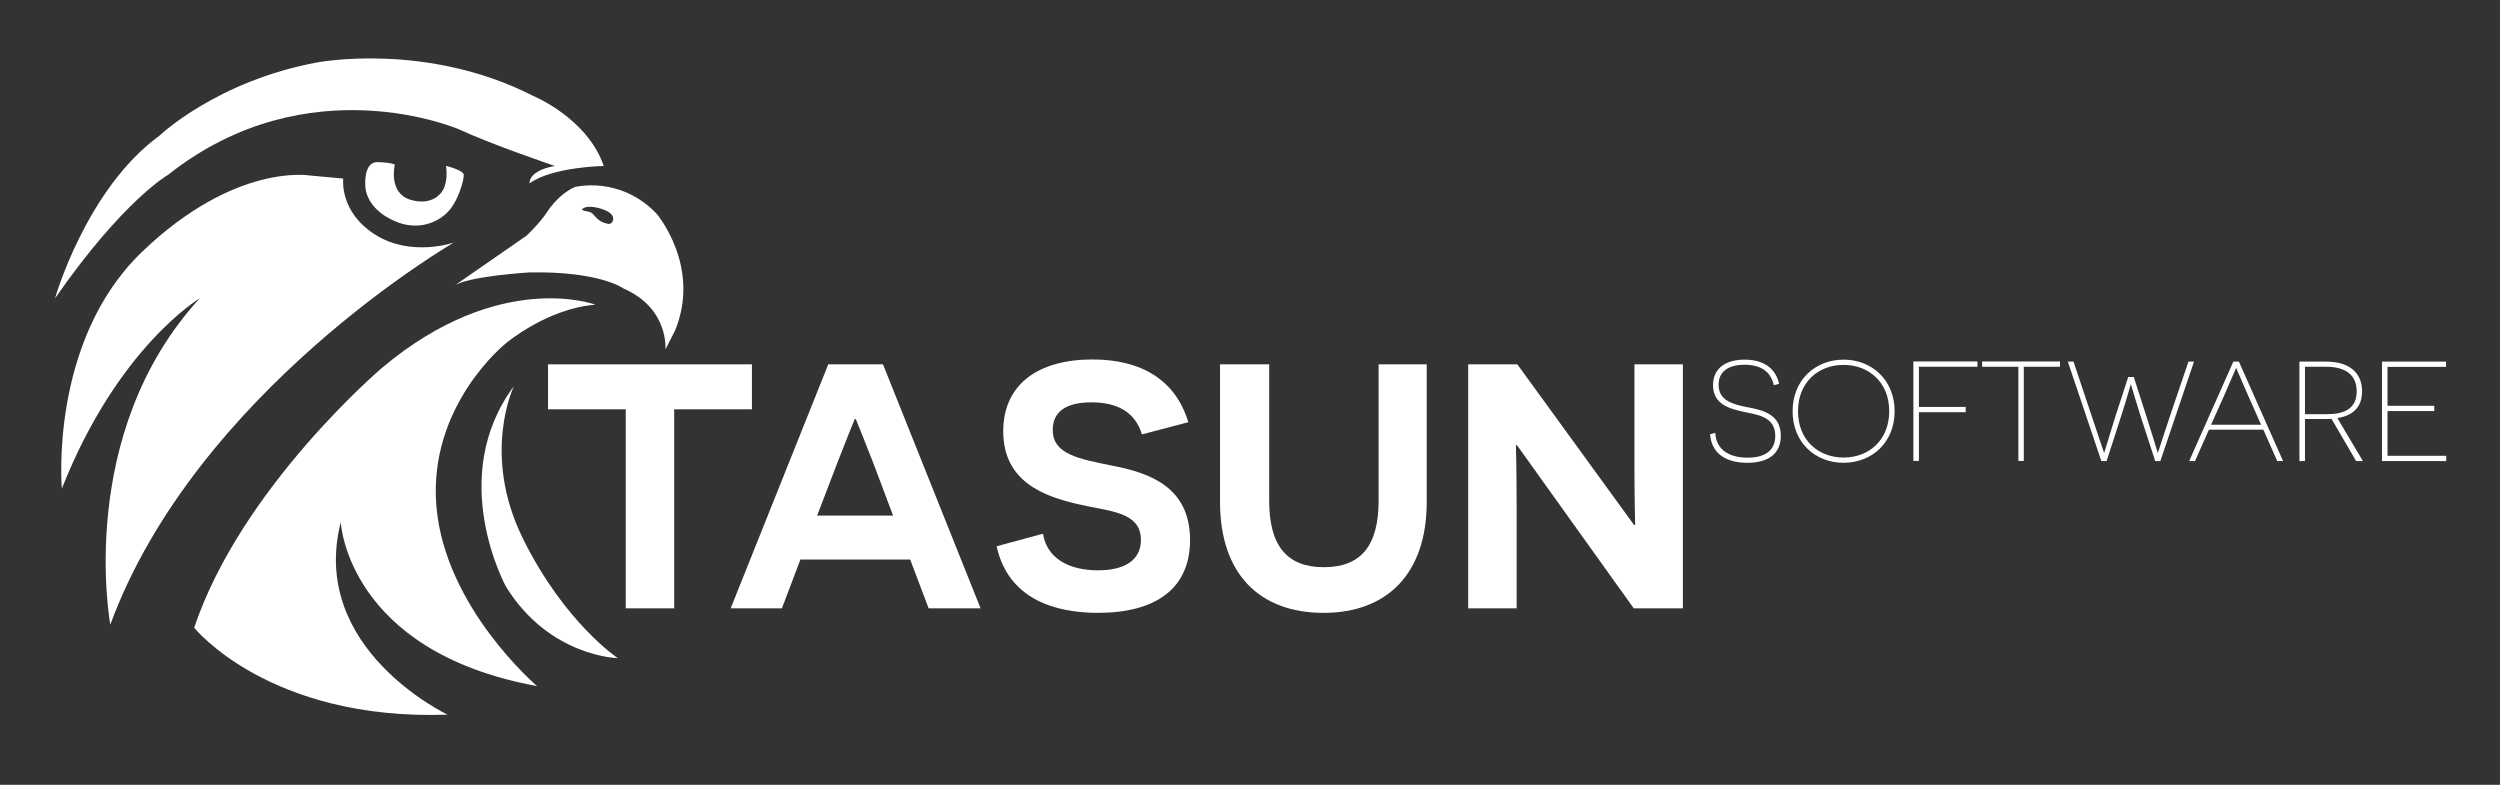
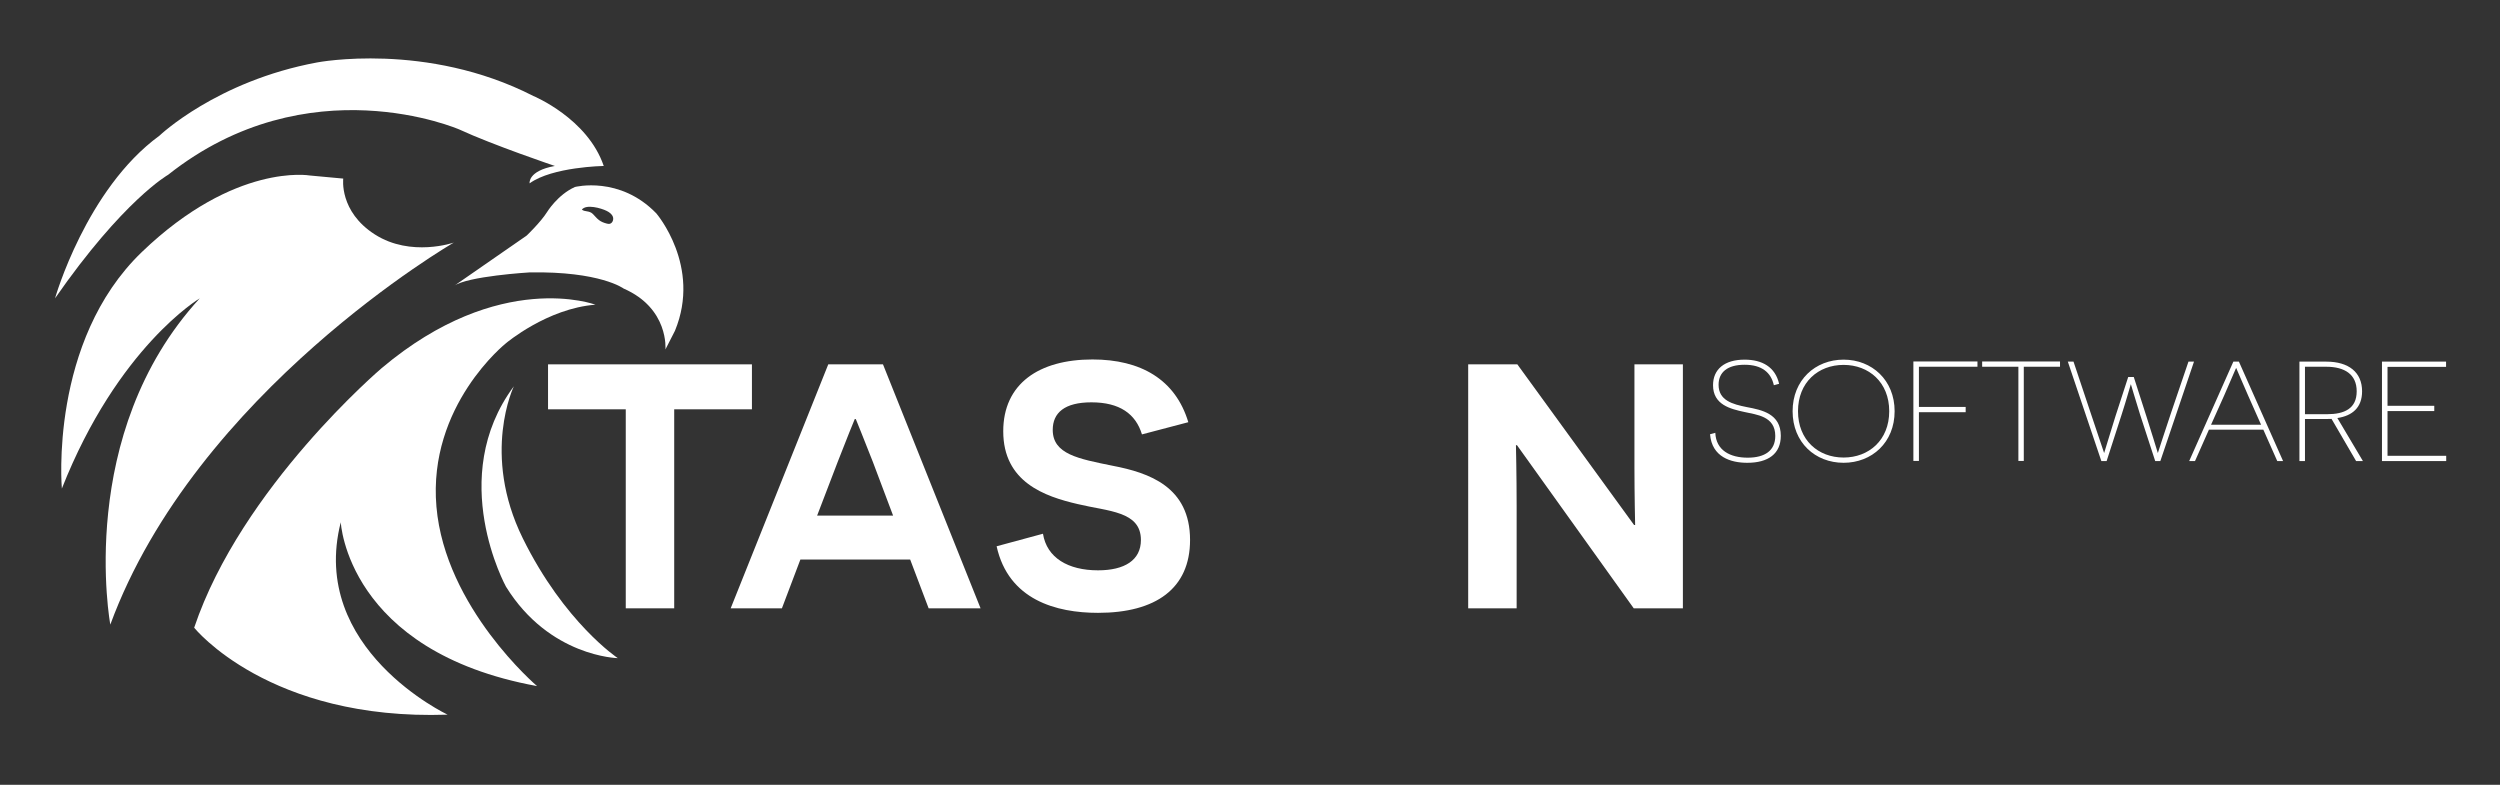
<svg xmlns="http://www.w3.org/2000/svg" xmlns:ns1="http://sodipodi.sourceforge.net/DTD/sodipodi-0.dtd" xmlns:ns2="http://www.inkscape.org/namespaces/inkscape" version="1.1" id="Capa_1" x="0px" y="0px" viewBox="0 0 1137.6 357.12" style="enable-background:new 0 0 1137.6 357.12;" xml:space="preserve" ns1:docname="ts-white.svg" ns2:version="1.2.2 (b0a8486541, 2022-12-01)">
  <rect x="0" y="0" width="1137.6" height="357.12" fill="#333333" stroke="none" />
  <defs id="defs283" />
  <ns1:namedview id="namedview281" pagecolor="#ffffff" bordercolor="#000000" borderopacity="0.25" ns2:showpageshadow="2" ns2:pageopacity="0.0" ns2:pagecheckerboard="0" ns2:deskcolor="#d1d1d1" showgrid="false" ns2:zoom="1.4142136" ns2:cx="70.003571" ns2:cy="97.934289" ns2:window-width="3374" ns2:window-height="1371" ns2:window-x="0" ns2:window-y="0" ns2:window-maximized="1" ns2:current-layer="Capa_1" />
  <style type="text/css" id="style234">
	.st0{fill:#006681;}
	.st1{fill:#014455;}
	.st2{fill:#336A9B;}
	.st3{fill:#0F3F66;}
	.st4{fill:#273F4F;}
	.st5{fill:#59A1C9;}
</style>
  <g id="g278" style="fill:#ffffff">
    <g id="g262" style="fill:#ffffff">
      <path class="st4" d="M780.535,196.947c0.323,8.017,6.789,11.315,14.741,11.315c7.823,0,12.543-3.233,12.543-9.892    c0-9.052-8.534-9.634-14.159-10.926c-6.207-1.358-14.159-3.233-14.159-12.155c0-7.241,5.172-11.638,14.353-11.638    c8.017,0,13.965,3.362,15.711,10.991l-2.392,0.647c-1.293-5.819-5.496-9.31-13.319-9.31c-7.823,0-11.832,3.426-11.832,9.116    c0,7.112,6.336,8.858,12.866,10.151c6.789,1.293,15.452,2.974,15.452,13.061c0,8.146-5.69,12.284-15.258,12.284    c-7.435,0-16.099-2.586-16.939-12.996L780.535,196.947z" id="path236" style="fill:#ffffff" />
      <path class="st4" d="M838.918,163.65c12.866,0,23.211,9.31,23.211,23.47c0,14.223-10.345,23.469-23.211,23.469    c-12.931,0-23.211-9.246-23.211-23.469C815.707,172.96,825.987,163.65,838.918,163.65z M838.918,208.197    c11.444,0,20.754-7.888,20.754-21.077c0-13.19-9.31-21.078-20.754-21.078c-11.573,0-20.754,7.953-20.754,21.078    C818.164,200.245,827.345,208.197,838.918,208.197z" id="path238" style="fill:#ffffff" />
      <path class="st4" d="M920.903,166.883v42.866h-2.457v-42.866H901.96v-2.392h35.43v2.392H920.903z" id="path240" style="fill:#ffffff" />
      <path class="st4" d="M873.186,166.883v18.297h21.271v2.392h-21.271v22.177h-2.522v-45.258h29.159v2.392H873.186z" id="path242" style="fill:#ffffff" />
      <path class="st4" d="M973.789,188.542c-2.198-6.918-4.073-13.578-4.138-13.642h-0.064c-0.065,0.064-1.875,6.724-4.267,14.095    l-6.724,20.819h-2.392l-15.258-45.258h2.586l7.564,22.629c2.651,7.759,6.271,18.749,6.336,18.879h0.065    c0.065-0.129,3.362-11.12,5.108-16.616l5.819-17.909h2.522l5.754,17.909c1.81,5.496,5.108,16.486,5.172,16.616h0.065    c0.065-0.129,3.556-11.12,6.077-18.491l7.823-23.017h2.521l-15.323,45.258h-2.327L973.789,188.542z" id="path244" style="fill:#ffffff" />
      <path class="st4" d="M1005.147,195.525l-6.336,14.288h-2.651l20.108-45.258h2.522l20.107,45.258h-2.651l-6.336-14.288H1005.147z     M1022.992,180.008c-1.94-4.332-5.366-12.478-5.431-12.543h-0.065c-0.065,0.065-3.556,8.211-5.431,12.543l-5.948,13.254h22.758    L1022.992,180.008z" id="path246" style="fill:#ffffff" />
      <path class="st4" d="M1060.944,190.611c-1.164,0.065-3.944,0.065-5.043,0.065h-7.047v19.138h-2.522v-45.258h12.22    c10.215,0,16.293,4.849,16.293,13.513c0,7.371-4.396,11.12-11.25,12.155l11.638,19.59h-3.104L1060.944,190.611z M1058.94,188.478    c7.823,0,13.448-2.522,13.448-10.409c0-7.694-5.431-11.185-13.901-11.185h-9.634v21.595H1058.94z" id="path248" style="fill:#ffffff" />
      <path class="st4" d="M1083.896,164.556h29.159v2.392h-26.638v17.715h21.271v2.392h-21.271v20.366h26.702v2.392h-29.224V164.556z" id="path250" style="fill:#ffffff" />
      <path class="st4" d="M306.791,186.251v90.56h-22.044v-90.56H249.38v-20.459h92.779v20.459H306.791z" id="path252" style="fill:#ffffff" />
      <path class="st4" d="M364.206,254.607l-8.405,22.204h-23.314l44.408-111.019h24.9l44.408,111.019h-23.63l-8.407-22.204H364.206z     M397.195,210.2c-3.806-9.516-7.612-19.349-7.772-19.508h-0.475c-0.158,0.159-3.964,9.833-7.77,19.508l-9.358,24.424h34.575    L397.195,210.2z" id="path254" style="fill:#ffffff" />
      <path class="st4" d="M474.594,242.871c1.745,10.943,11.419,16.652,25.059,16.652c12.053,0,19.508-4.599,19.508-13.798    c0-13.164-14.909-13.005-28.707-16.336c-15.067-3.49-33.94-9.992-33.94-33.147c0-21.57,16.177-32.672,40.601-32.672    c21.886,0,37.746,9.04,43.615,28.548l-21.094,5.551c-2.855-9.358-10.15-14.591-22.997-14.591    c-12.213,0-17.605,4.758-17.605,12.529c0,11.102,11.736,13.164,27.278,16.336c16.495,3.172,35.21,9.516,35.21,33.782    c0,22.045-15.542,33.147-41.87,33.147c-19.033,0-40.761-5.868-46.153-30.292L474.594,242.871z" id="path256" style="fill:#ffffff" />
-       <path class="st4" d="M649.212,228.439c0,32.672-18.08,50.434-46.946,50.434c-29.181,0-47.104-17.763-47.104-50.434v-62.647h22.362    v62.012c0,20.776,8.247,30.292,24.901,30.292c16.652,0,24.9-9.516,24.9-30.292v-62.012h21.886V228.439z" id="path258" style="fill:#ffffff" />
      <path class="st4" d="M690.289,202.586h-0.475c0,0.159,0.317,13.481,0.317,27.596v46.628h-22.046V165.792h22.363l53.13,73.114    h0.475c0-0.159-0.316-13.957-0.316-26.17v-46.945h22.044v111.019h-22.362L690.289,202.586z" id="path260" style="fill:#ffffff" />
    </g>
    <g id="g276" style="fill:#ffffff">
      <path class="st2" d="M233.83,175.769c0,0-14.887,30.716,4.051,69.157s43.247,54.553,43.247,54.553s-31.092-0.565-50.878-32.506    C230.25,266.973,202.926,217.414,233.83,175.769z" id="path264" style="fill:#ffffff" />
      <path class="st3" d="M270.953,138.646c0,0-43.529-16.394-97.234,28.831c0,0-63.881,54.27-85.363,118.151    c0,0,33.919,42.399,115.325,39.572c0,0-63.315-29.868-48.617-87.577c0,0,2.827,58.746,89.32,74.575    c0,0-41.833-35.549-45.791-81.655s31.658-74.372,31.658-74.372S248.985,140.342,270.953,138.646z" id="path266" style="fill:#ffffff" />
      <path class="st2" d="M206.507,110.381c0,0-117.303,67.838-156.31,173.835c0,0-16.112-86.632,40.703-148.465    c0,0-37.311,22.117-62.75,86.563c0,0-5.936-66.99,36.463-107.693s76.318-34.767,76.318-34.767l15.264,1.413    c0,0-1.979,14.981,14.416,25.439S206.507,110.381,206.507,110.381z" id="path268" style="fill:#ffffff" />
      <path class="st3" d="M25.04,135.751c0,0,14.133-49.679,47.487-73.987c0,0,26.005-24.874,71.795-33.354    c0,0,49.748-9.61,98.365,15.264c0,0,24.685,10.176,32.035,31.846c0,0-23.366,0.377-33.731,7.914c0,0-0.942-5.653,11.495-7.914    c0,0-28.172-9.516-43.435-16.583c0,0-68.686-30.002-132.567,20.614C76.484,79.551,56.132,91.021,25.04,135.751z" id="path270" style="fill:#ffffff" />
-       <path class="st4" d="M179.654,74.907c0,0-3.109,12.861,7.066,15.97c10.176,3.109,14.274-3.533,14.274-3.533    s3.109-3.392,1.979-11.872c0,0,7.914,1.939,8.056,4.079s-2.544,12.74-8.056,17.686c0,0-9.328,9.469-23.319,3.392    c-13.992-6.077-13.426-16.292-13.426-16.292s-0.848-10.702,5.512-10.561C178.099,73.918,179.654,74.907,179.654,74.907z" id="path272" style="fill:#ffffff" />
      <path class="st5" d="M298.653,97.096c-16.677-17.242-37.028-12.013-37.028-12.013c-7.914,3.533-12.72,11.448-12.72,11.448    c-2.827,4.523-9.234,10.647-9.234,10.647l-33.165,22.99c6.03-4.523,34.484-6.218,34.484-6.218    c32.223-0.565,42.776,7.349,42.776,7.349c20.728,9.045,19.032,27.701,19.032,27.701l4.334-8.48    C319.287,121.122,298.653,97.096,298.653,97.096z M277.359,101.856c-0.422,0.066-0.853-0.021-1.267-0.125    c-1.276-0.319-2.529-0.809-3.573-1.61c-1.039-0.797-1.83-1.869-2.77-2.782c-1.653-1.607-3.643-0.828-4.977-1.971    c2.054-2.581,8.727-0.643,11.188,0.552c1.225,0.595,2.445,1.433,2.921,2.709C279.357,99.906,278.704,101.648,277.359,101.856z" id="path274" style="fill:#ffffff" />
    </g>
  </g>
</svg>